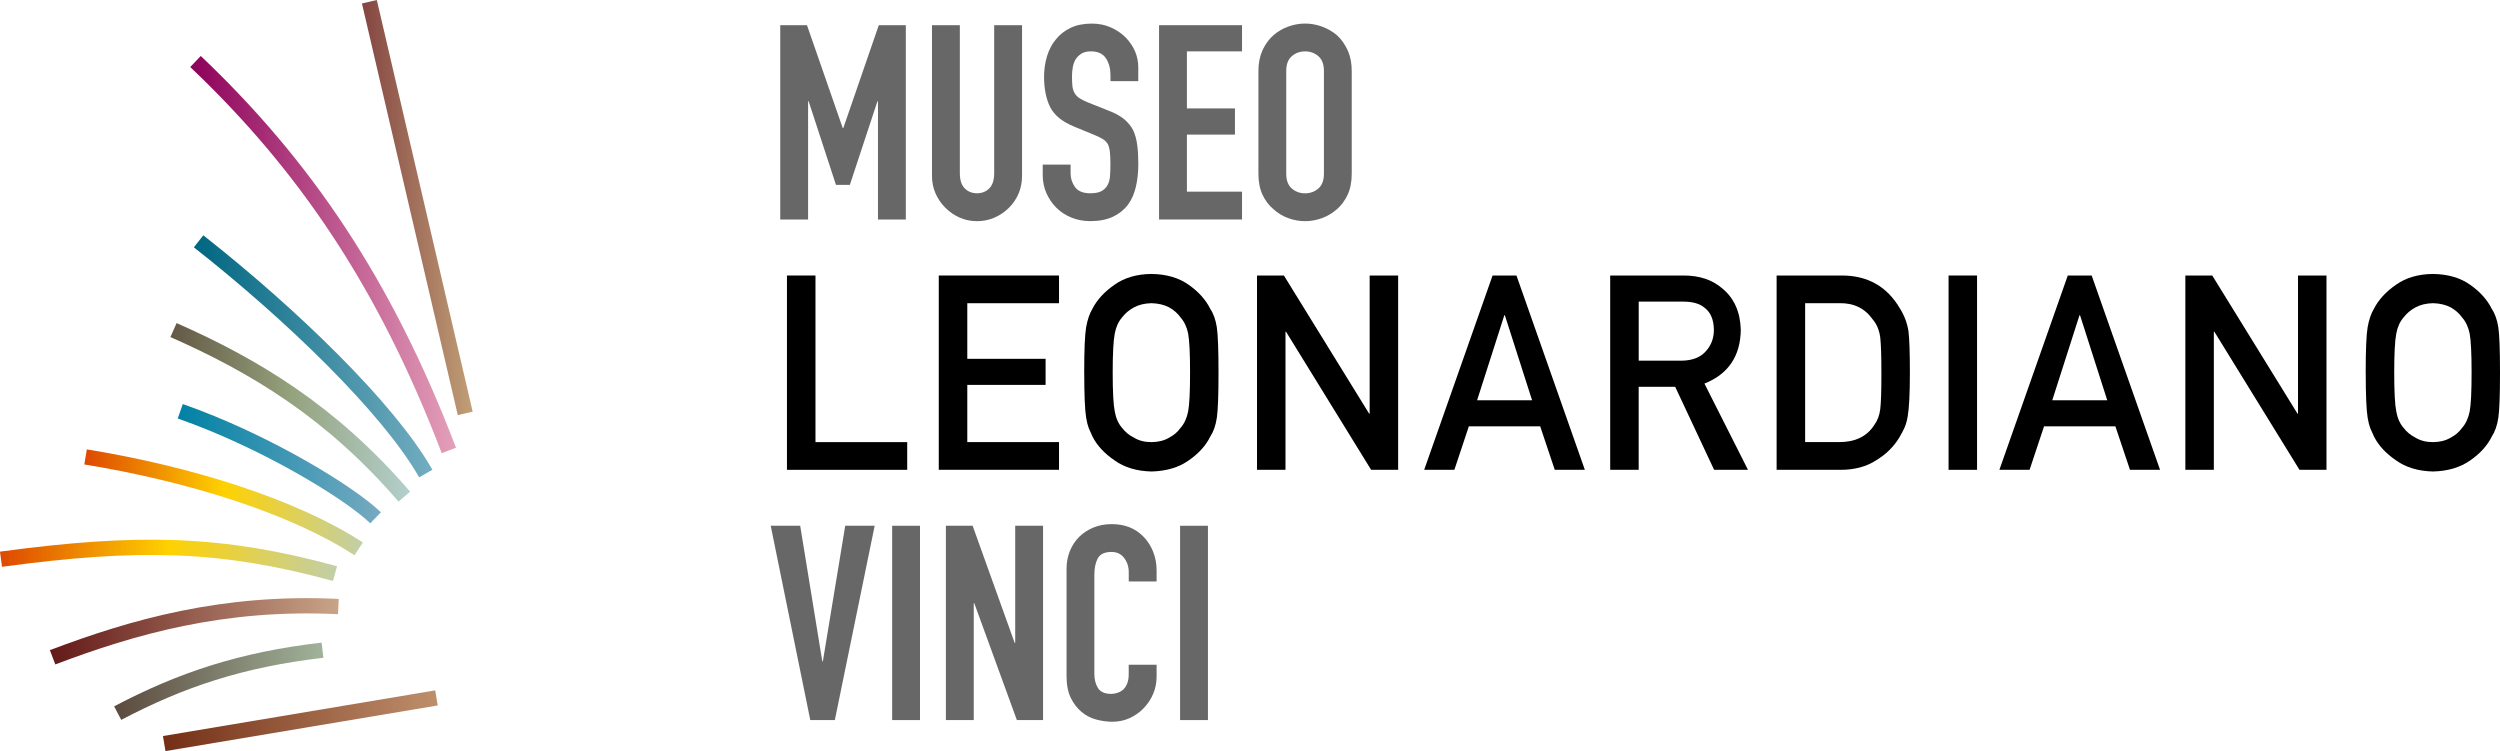
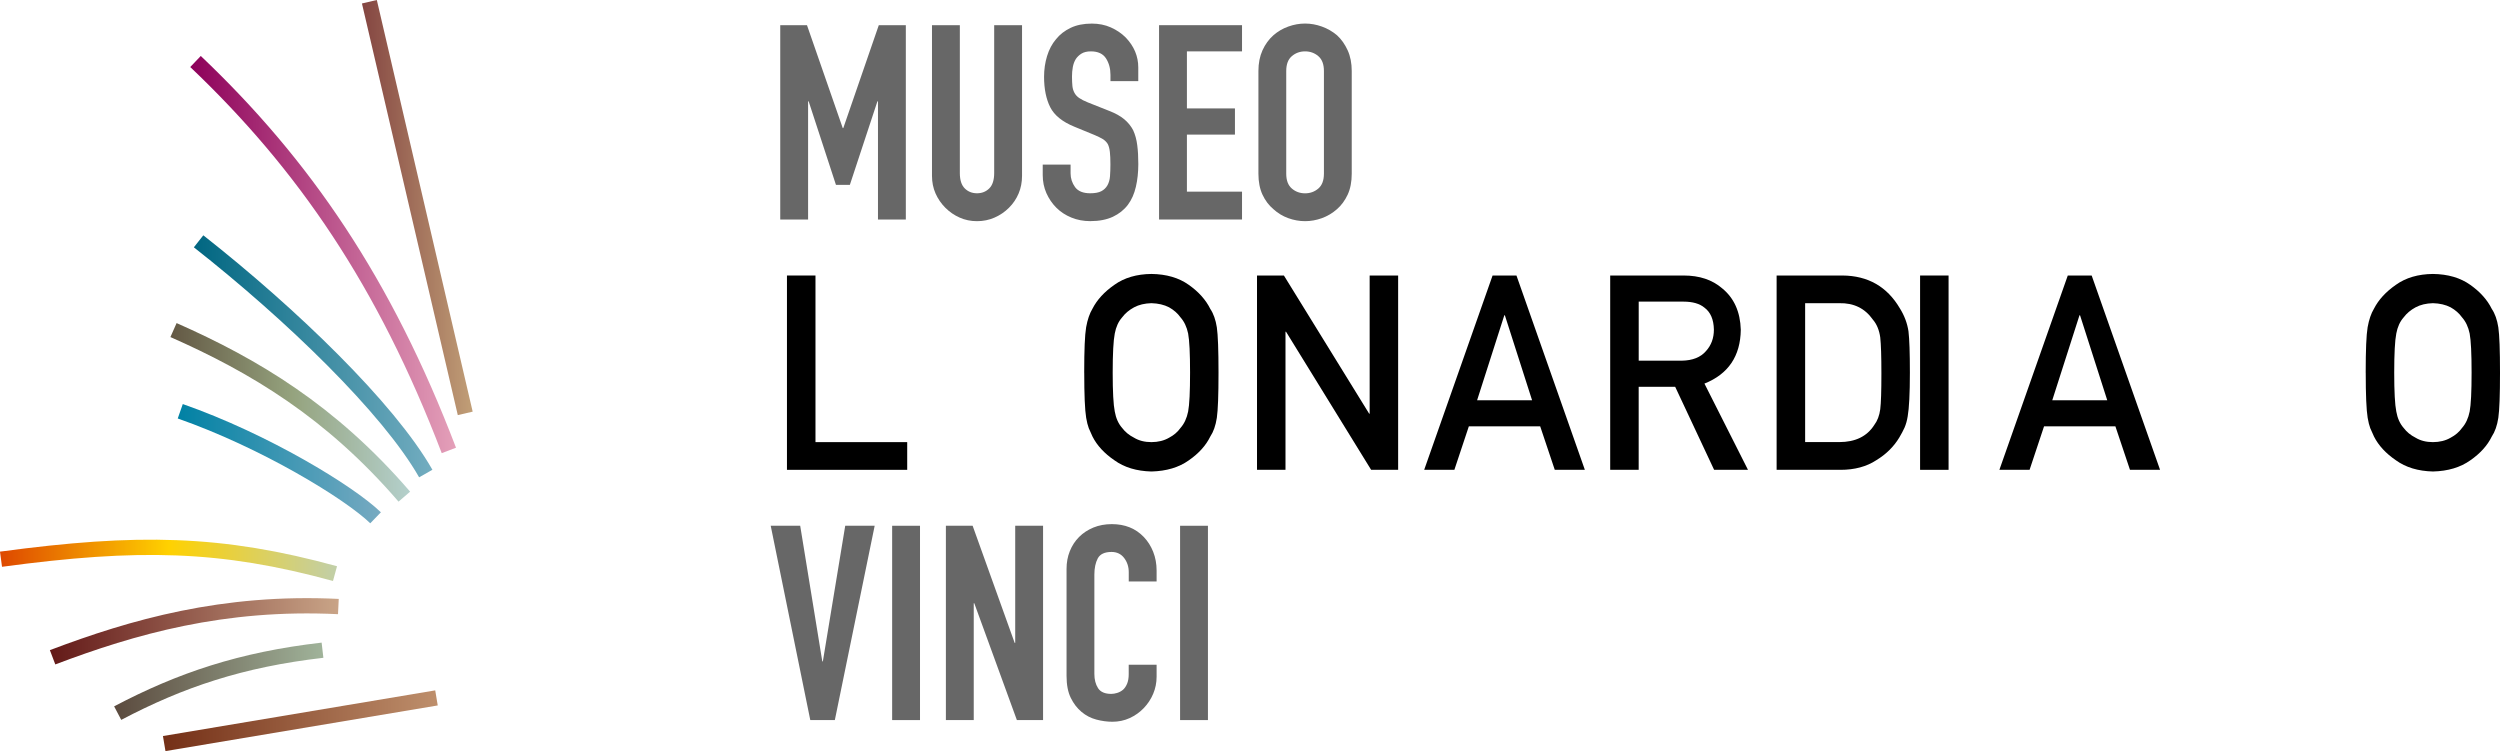
<svg xmlns="http://www.w3.org/2000/svg" xmlns:xlink="http://www.w3.org/1999/xlink" id="Livello_2" data-name="Livello 2" width="674.02" height="202.5" viewBox="0 0 674.02 202.5">
  <defs>
    <style> .cls-1 { stroke: url(#Sfumatura_senza_nome_9); } .cls-1, .cls-2, .cls-3, .cls-4, .cls-5, .cls-6, .cls-7, .cls-8, .cls-9, .cls-10 { fill: none; stroke-miterlimit: 10; stroke-width: 4.12px; } .cls-2 { stroke: url(#Sfumatura_senza_nome_37-2); } .cls-11 { fill: #676767; } .cls-11, .cls-12 { stroke-width: 0px; } .cls-12 { fill: #000; } .cls-3 { stroke: url(#Sfumatura_senza_nome_49); } .cls-4 { stroke: url(#Sfumatura_senza_nome_15); } .cls-5 { stroke: url(#Sfumatura_senza_nome_20); } .cls-6 { stroke: url(#Sfumatura_senza_nome_45); } .cls-7 { stroke: url(#Sfumatura_senza_nome_28); } .cls-8 { stroke: url(#Sfumatura_senza_nome_41); } .cls-9 { stroke: url(#Sfumatura_senza_nome_33); } .cls-10 { stroke: url(#Sfumatura_senza_nome_37); } </style>
    <linearGradient id="Sfumatura_senza_nome_49" data-name="Sfumatura senza nome 49" x1="43.93" y1="194.31" x2="118.02" y2="194.31" gradientUnits="userSpaceOnUse">
      <stop offset="0" stop-color="#742f16" />
      <stop offset="1" stop-color="#be8f6c" />
    </linearGradient>
    <linearGradient id="Sfumatura_senza_nome_45" data-name="Sfumatura senza nome 45" x1="30.78" y1="183.67" x2="87.19" y2="183.67" gradientUnits="userSpaceOnUse">
      <stop offset="0" stop-color="#5b4a3e" />
      <stop offset="1" stop-color="#a0b39a" />
    </linearGradient>
    <linearGradient id="Sfumatura_senza_nome_41" data-name="Sfumatura senza nome 41" x1="13.45" y1="170.21" x2="91.33" y2="170.21" gradientUnits="userSpaceOnUse">
      <stop offset="0" stop-color="#631918" />
      <stop offset="1" stop-color="#c9a487" />
    </linearGradient>
    <linearGradient id="Sfumatura_senza_nome_37" data-name="Sfumatura senza nome 37" x1="0" y1="151.07" x2="90.86" y2="151.07" gradientUnits="userSpaceOnUse">
      <stop offset="0" stop-color="#de4800" />
      <stop offset=".5" stop-color="#ffd100" />
      <stop offset="1" stop-color="#c1cfa9" />
    </linearGradient>
    <linearGradient id="Sfumatura_senza_nome_37-2" data-name="Sfumatura senza nome 37" x1="22.74" y1="135.43" x2="97.83" y2="135.43" xlink:href="#Sfumatura_senza_nome_37" />
    <linearGradient id="Sfumatura_senza_nome_33" data-name="Sfumatura senza nome 33" x1="47.92" y1="125.01" x2="102.69" y2="125.01" gradientUnits="userSpaceOnUse">
      <stop offset="0" stop-color="#0081a4" />
      <stop offset="1" stop-color="#77aac1" />
    </linearGradient>
    <linearGradient id="Sfumatura_senza_nome_28" data-name="Sfumatura senza nome 28" x1="45.95" y1="111.18" x2="110.57" y2="111.18" gradientUnits="userSpaceOnUse">
      <stop offset="0" stop-color="#635844" />
      <stop offset=".51" stop-color="#95a37e" />
      <stop offset="1" stop-color="#b4d0cc" />
    </linearGradient>
    <linearGradient id="Sfumatura_senza_nome_20" data-name="Sfumatura senza nome 20" x1="52.27" y1="96.06" x2="116.58" y2="96.06" gradientUnits="userSpaceOnUse">
      <stop offset="0" stop-color="#006681" />
      <stop offset="1" stop-color="#73adc0" />
    </linearGradient>
    <linearGradient id="Sfumatura_senza_nome_15" data-name="Sfumatura senza nome 15" x1="51.29" y1="68.63" x2="122.94" y2="68.63" gradientUnits="userSpaceOnUse">
      <stop offset="0" stop-color="#8d005a" />
      <stop offset="1" stop-color="#e4a0b9" />
    </linearGradient>
    <linearGradient id="Sfumatura_senza_nome_9" data-name="Sfumatura senza nome 9" x1="97.59" y1="55.96" x2="127.43" y2="55.96" gradientUnits="userSpaceOnUse">
      <stop offset="0" stop-color="#844541" />
      <stop offset="1" stop-color="#c19f77" />
    </linearGradient>
  </defs>
  <g>
    <line class="cls-3" x1="44.27" y1="200.47" x2="117.68" y2="188.16" />
    <path class="cls-6" d="M31.73,192.26c16.95-8.92,33.25-14.43,55.22-16.96" />
    <path class="cls-8" d="M14.18,177.21c21.66-8.21,46-15.19,77.05-13.68" />
    <path class="cls-10" d="M.27,150.77c36.91-4.97,59.37-4.53,90.05,3.88" />
-     <path class="cls-2" d="M23.07,123.19c28.04,4.56,56.08,13.33,73.63,24.79" />
    <path class="cls-9" d="M48.6,110.88c22.8,7.98,45.59,21.88,52.66,28.72" />
    <path class="cls-7" d="M46.78,88.99c21.66,9.57,42.4,21.88,62.23,44.91" />
    <path class="cls-5" d="M53.54,65.06c24.92,19.6,51.22,44.98,61.25,62.61" />
    <path class="cls-4" d="M52.71,16.58c29.24,27.78,51.01,59.55,68.31,104.86" />
    <line class="cls-1" x1="125.43" y1="111.45" x2="99.59" y2=".47" />
  </g>
  <g>
    <path class="cls-11" d="M210.36,59.18V6.79h7.21l9.64,27.74h.15l9.57-27.74h7.29v52.39h-7.51v-31.86h-.15l-7.43,22.52h-3.75l-7.36-22.52h-.15v31.86h-7.51Z" />
    <path class="cls-11" d="M275.55,6.79v40.62c0,1.72-.31,3.3-.92,4.75-.61,1.45-1.48,2.74-2.61,3.86-1.13,1.13-2.43,2.01-3.9,2.65-1.47.64-3.04.96-4.71.96s-3.23-.32-4.67-.96c-1.45-.64-2.73-1.52-3.86-2.65-1.13-1.13-2.01-2.42-2.65-3.86-.64-1.45-.96-3.03-.96-4.75V6.79h7.51v39.88c0,1.86.44,3.24,1.32,4.12s1.99,1.32,3.31,1.32,2.43-.44,3.31-1.32,1.32-2.26,1.32-4.12V6.79h7.51Z" />
    <path class="cls-11" d="M306.9,21.87h-7.51v-1.69c0-1.72-.41-3.2-1.21-4.45-.81-1.25-2.17-1.88-4.08-1.88-1.03,0-1.86.2-2.5.59-.64.39-1.15.88-1.55,1.47-.39.64-.66,1.36-.81,2.17-.15.81-.22,1.66-.22,2.54,0,1.03.04,1.89.11,2.57.07.69.26,1.3.55,1.84.29.54.72,1.01,1.29,1.4.56.39,1.34.78,2.32,1.18l5.74,2.28c1.67.64,3.02,1.39,4.05,2.24,1.03.86,1.84,1.85,2.43,2.98.54,1.18.91,2.51,1.1,4.01.2,1.5.29,3.2.29,5.12,0,2.21-.22,4.26-.66,6.14-.44,1.89-1.15,3.5-2.14,4.82-1.03,1.37-2.38,2.45-4.05,3.24-1.67.78-3.71,1.18-6.11,1.18-1.82,0-3.51-.32-5.08-.96-1.57-.64-2.92-1.52-4.05-2.65-1.13-1.13-2.02-2.44-2.69-3.94-.66-1.5-.99-3.13-.99-4.89v-2.8h7.51v2.35c0,1.37.41,2.61,1.21,3.72.81,1.1,2.17,1.66,4.08,1.66,1.28,0,2.27-.18,2.98-.55.71-.37,1.26-.89,1.66-1.58.39-.69.63-1.51.7-2.47.07-.96.11-2.02.11-3.2,0-1.37-.05-2.5-.15-3.38s-.29-1.59-.59-2.14c-.34-.54-.8-.98-1.36-1.32-.57-.34-1.31-.71-2.25-1.1l-5.37-2.21c-3.24-1.32-5.41-3.08-6.51-5.26s-1.66-4.92-1.66-8.2c0-1.96.27-3.83.81-5.59.54-1.77,1.35-3.29,2.43-4.56,1.03-1.28,2.34-2.29,3.94-3.05,1.59-.76,3.49-1.14,5.7-1.14,1.86,0,3.57.34,5.12,1.03,1.55.69,2.88,1.59,4.01,2.72,2.26,2.35,3.39,5.05,3.39,8.09v3.68Z" />
    <path class="cls-11" d="M312.49,59.18V6.79h22.37v7.06h-14.86v15.38h12.95v7.06h-12.95v15.38h14.86v7.51h-22.37Z" />
    <path class="cls-11" d="M339.28,19.15c0-2.11.37-3.97,1.1-5.59.74-1.62,1.72-2.97,2.94-4.05,1.18-1.03,2.51-1.81,4.01-2.35,1.5-.54,3-.81,4.53-.81s3.03.27,4.53.81c1.5.54,2.86,1.32,4.08,2.35,1.18,1.08,2.13,2.43,2.87,4.05s1.1,3.48,1.1,5.59v27.67c0,2.21-.37,4.1-1.1,5.67-.74,1.57-1.69,2.87-2.87,3.9-1.23,1.08-2.59,1.89-4.08,2.43-1.5.54-3,.81-4.53.81s-3.03-.27-4.53-.81c-1.5-.54-2.83-1.35-4.01-2.43-1.23-1.03-2.21-2.33-2.94-3.9-.73-1.57-1.1-3.46-1.1-5.67v-27.67ZM346.78,46.82c0,1.82.5,3.15,1.51,4.01,1,.86,2.19,1.29,3.57,1.29s2.56-.43,3.57-1.29c1-.86,1.51-2.19,1.51-4.01v-27.67c0-1.82-.5-3.15-1.51-4.01-1-.86-2.2-1.29-3.57-1.29s-2.56.43-3.57,1.29c-1.01.86-1.51,2.2-1.51,4.01v27.67Z" />
    <path class="cls-12" d="M212.18,74.28h7.68v44.92h24.73v7.47h-32.42v-52.39Z" />
-     <path class="cls-12" d="M253.1,74.28h32.42v7.47h-24.73v14.99h21.11v7.03h-21.11v15.42h24.73v7.47h-32.42v-52.39Z" />
    <path class="cls-12" d="M292.31,100.47c0-6.1.17-10.18.52-12.24.37-2.06.94-3.73,1.71-5,1.23-2.41,3.2-4.56,5.91-6.44,2.67-1.91,6-2.89,9.98-2.93,4.04.05,7.4,1.03,10.09,2.95,2.67,1.89,4.59,4.05,5.78,6.47.86,1.27,1.45,2.93,1.77,4.99.3,2.06.45,6.13.45,12.22s-.15,10.04-.45,12.14c-.32,2.11-.92,3.8-1.77,5.07-1.18,2.42-3.11,4.55-5.77,6.4-2.69,1.92-6.05,2.92-10.09,3.02-3.99-.1-7.32-1.1-9.98-3.02-2.71-1.85-4.69-3.98-5.91-6.4-.37-.79-.71-1.55-1.01-2.26-.28-.74-.51-1.68-.7-2.8-.35-2.11-.52-6.15-.52-12.14ZM299.99,100.47c0,5.16.19,8.65.56,10.48.32,1.82.99,3.3,1.99,4.43.81,1.08,1.88,1.96,3.21,2.63,1.3.79,2.86,1.19,4.67,1.19s3.43-.4,4.78-1.19c1.28-.67,2.3-1.55,3.07-2.63,1-1.13,1.69-2.6,2.06-4.43.35-1.83.52-5.32.52-10.48s-.17-8.68-.52-10.55c-.37-1.78-1.06-3.23-2.06-4.36-.77-1.08-1.79-1.98-3.07-2.7-1.35-.7-2.94-1.07-4.78-1.12-1.81.05-3.37.42-4.67,1.12-1.33.72-2.4,1.62-3.21,2.7-1,1.13-1.66,2.58-1.99,4.36-.37,1.87-.56,5.39-.56,10.55Z" />
    <path class="cls-12" d="M338.91,74.28h7.24l22.98,37.24h.14v-37.24h7.68v52.39h-7.28l-22.95-37.24h-.14v37.24h-7.68v-52.39Z" />
    <path class="cls-12" d="M415.25,114.95h-19.24l-3.9,11.72h-8.14l18.44-52.39h6.44l18.44,52.39h-8.11l-3.93-11.72ZM413.06,107.91l-7.34-22.92h-.14l-7.34,22.92h14.82Z" />
    <path class="cls-12" d="M434.12,74.28h19.83c4.23,0,7.68,1.15,10.35,3.45,3.21,2.61,4.89,6.34,5.03,11.17-.09,7.11-3.36,11.95-9.8,14.52l11.74,23.25h-9.13l-10.5-22.39h-9.84v22.39h-7.68v-52.39ZM441.81,97.24h11.65c2.88-.05,5.05-.91,6.49-2.59,1.42-1.56,2.13-3.48,2.13-5.77-.05-2.74-.9-4.72-2.55-5.94-1.3-1.08-3.19-1.62-5.65-1.62h-12.07v15.92Z" />
    <path class="cls-12" d="M479,74.28h17.75c6.87.05,12.02,3,15.46,8.84,1.23,1.96,2,4.02,2.33,6.18.26,2.16.38,5.88.38,11.17,0,5.63-.2,9.56-.59,11.78-.18,1.13-.46,2.13-.84,3.02-.39.86-.87,1.76-1.43,2.7-1.49,2.47-3.55,4.5-6.2,6.11-2.62,1.72-5.84,2.59-9.64,2.59h-17.23v-52.39ZM486.68,119.19h9.2c4.32,0,7.46-1.53,9.41-4.57.86-1.13,1.41-2.56,1.64-4.29.21-1.7.31-4.9.31-9.58s-.1-7.83-.31-9.79c-.28-1.97-.94-3.57-1.99-4.79-2.14-3.05-5.16-4.52-9.06-4.43h-9.2v37.45Z" />
-     <path class="cls-12" d="M525.35,74.28h7.68v52.39h-7.68v-52.39Z" />
+     <path class="cls-12" d="M525.35,74.28v52.39h-7.68v-52.39Z" />
    <path class="cls-12" d="M570.33,114.95h-19.24l-3.9,11.72h-8.14l18.44-52.39h6.44l18.44,52.39h-8.11l-3.93-11.72ZM568.13,107.91l-7.34-22.92h-.14l-7.34,22.92h14.83Z" />
-     <path class="cls-12" d="M589.2,74.28h7.24l22.98,37.24h.14v-37.24h7.68v52.39h-7.28l-22.95-37.24h-.14v37.24h-7.68v-52.39Z" />
    <path class="cls-12" d="M637.81,100.47c0-6.1.17-10.18.52-12.24.37-2.06.94-3.73,1.71-5,1.23-2.41,3.2-4.56,5.91-6.44,2.67-1.91,6-2.89,9.98-2.93,4.04.05,7.4,1.03,10.09,2.95,2.67,1.89,4.59,4.05,5.78,6.47.86,1.27,1.45,2.93,1.77,4.99.3,2.06.45,6.13.45,12.22s-.15,10.04-.45,12.14c-.32,2.11-.92,3.8-1.77,5.07-1.18,2.42-3.11,4.55-5.77,6.4-2.69,1.92-6.05,2.92-10.09,3.02-3.99-.1-7.32-1.1-9.98-3.02-2.71-1.85-4.69-3.98-5.91-6.4-.37-.79-.71-1.55-1.01-2.26-.28-.74-.51-1.68-.7-2.8-.35-2.11-.52-6.15-.52-12.14ZM645.5,100.47c0,5.16.19,8.65.56,10.48.32,1.82.99,3.3,1.99,4.43.81,1.08,1.88,1.96,3.21,2.63,1.3.79,2.86,1.19,4.67,1.19s3.43-.4,4.78-1.19c1.28-.67,2.3-1.55,3.07-2.63,1-1.13,1.69-2.6,2.06-4.43.35-1.83.52-5.32.52-10.48s-.17-8.68-.52-10.55c-.37-1.78-1.06-3.23-2.06-4.36-.77-1.08-1.79-1.98-3.07-2.7-1.35-.7-2.94-1.07-4.78-1.12-1.81.05-3.37.42-4.67,1.12-1.33.72-2.4,1.62-3.21,2.7-1,1.13-1.66,2.58-1.99,4.36-.37,1.87-.56,5.39-.56,10.55Z" />
    <path class="cls-11" d="M235.82,141.75l-10.74,52.39h-6.62l-10.67-52.39h7.95l5.96,36.57h.15l6.03-36.57h7.95Z" />
    <path class="cls-11" d="M240.53,194.14v-52.39h7.51v52.39h-7.51Z" />
    <path class="cls-11" d="M255.02,194.14v-52.39h7.21l11.33,31.57h.15v-31.57h7.51v52.39h-7.06l-11.48-31.49h-.15v31.49h-7.51Z" />
    <path class="cls-11" d="M311.83,179.21v3.24c0,1.62-.31,3.15-.92,4.6s-1.46,2.73-2.54,3.86c-1.08,1.13-2.34,2.02-3.79,2.69-1.45.66-3,.99-4.67.99-1.42,0-2.87-.2-4.34-.59-1.47-.39-2.8-1.08-3.97-2.06-1.18-.98-2.15-2.24-2.91-3.79-.76-1.55-1.14-3.52-1.14-5.92v-28.85c0-1.72.29-3.31.88-4.78.59-1.47,1.42-2.75,2.5-3.83,1.08-1.08,2.37-1.92,3.86-2.54,1.5-.61,3.15-.92,4.97-.92,3.53,0,6.4,1.15,8.61,3.46,1.08,1.13,1.93,2.46,2.54,4.01.61,1.55.92,3.23.92,5.04v2.94h-7.51v-2.5c0-1.47-.42-2.75-1.25-3.83-.83-1.08-1.96-1.62-3.38-1.62-1.86,0-3.1.58-3.72,1.73-.61,1.15-.92,2.61-.92,4.38v26.78c0,1.52.33,2.8.99,3.83s1.85,1.55,3.57,1.55c.49,0,1.02-.09,1.58-.26.56-.17,1.09-.45,1.58-.85.44-.39.81-.93,1.1-1.62.29-.69.44-1.55.44-2.57v-2.57h7.51Z" />
    <path class="cls-11" d="M318.16,194.14v-52.39h7.51v52.39h-7.51Z" />
  </g>
</svg>